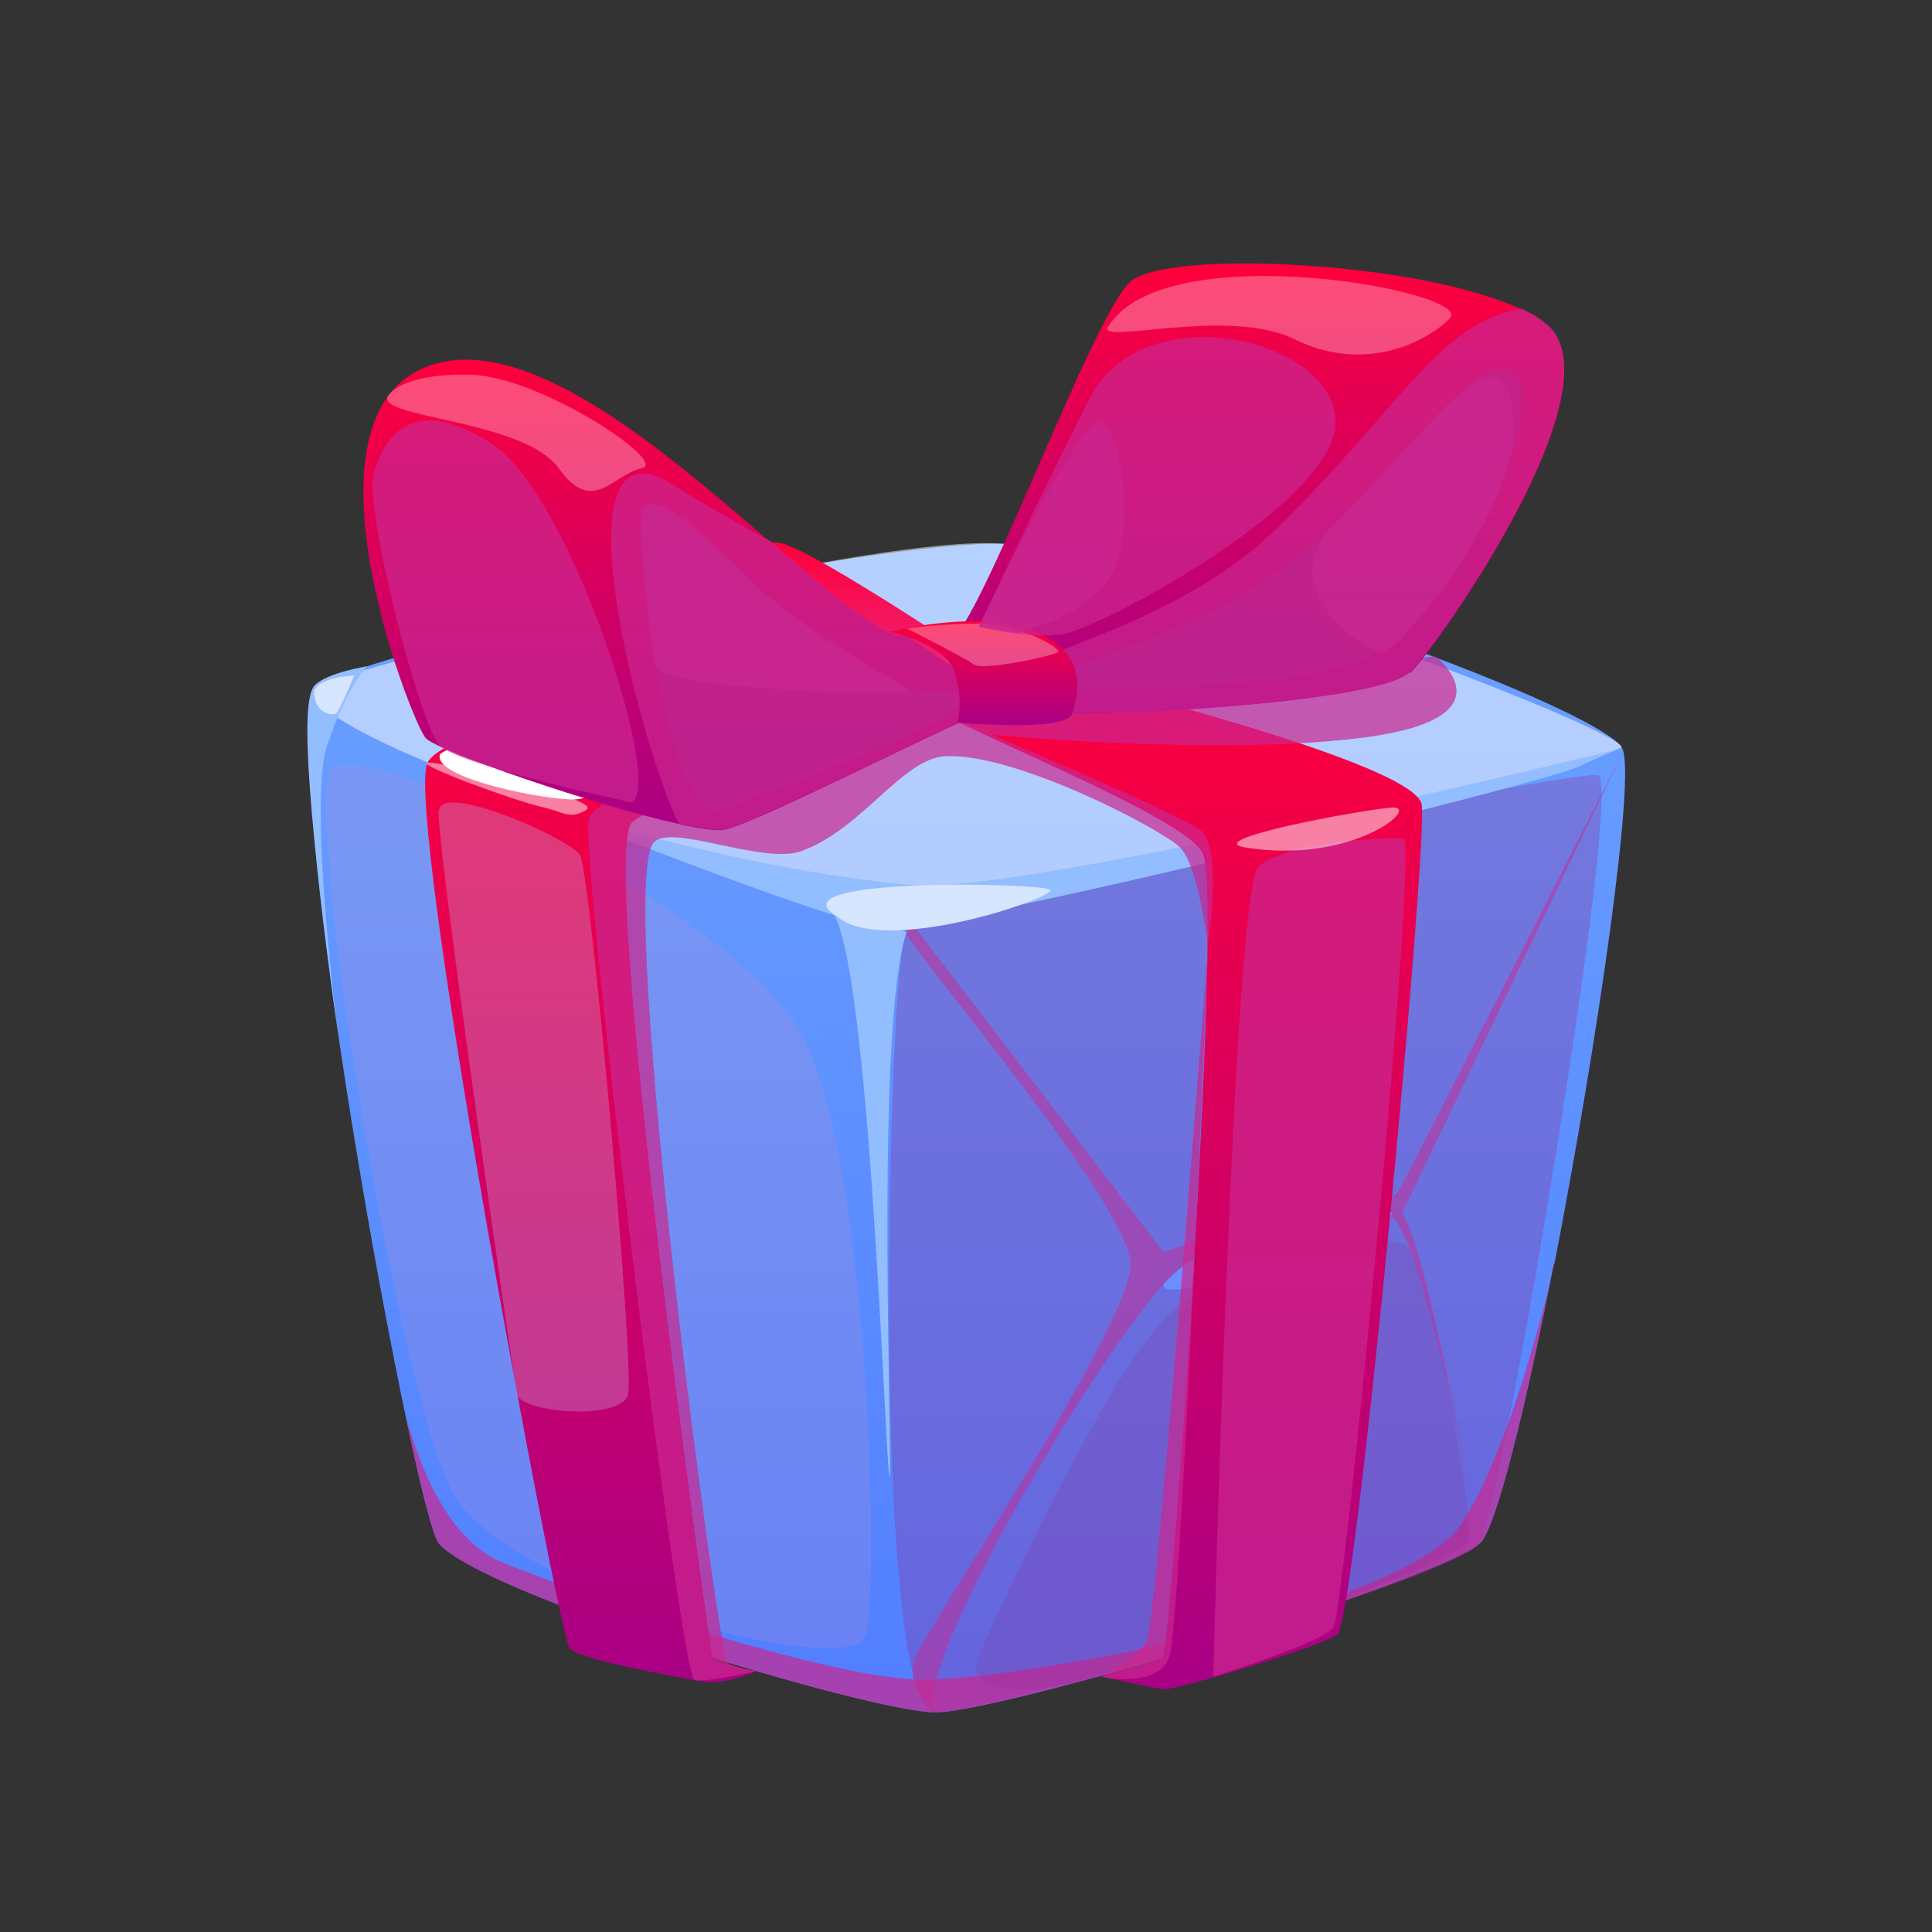
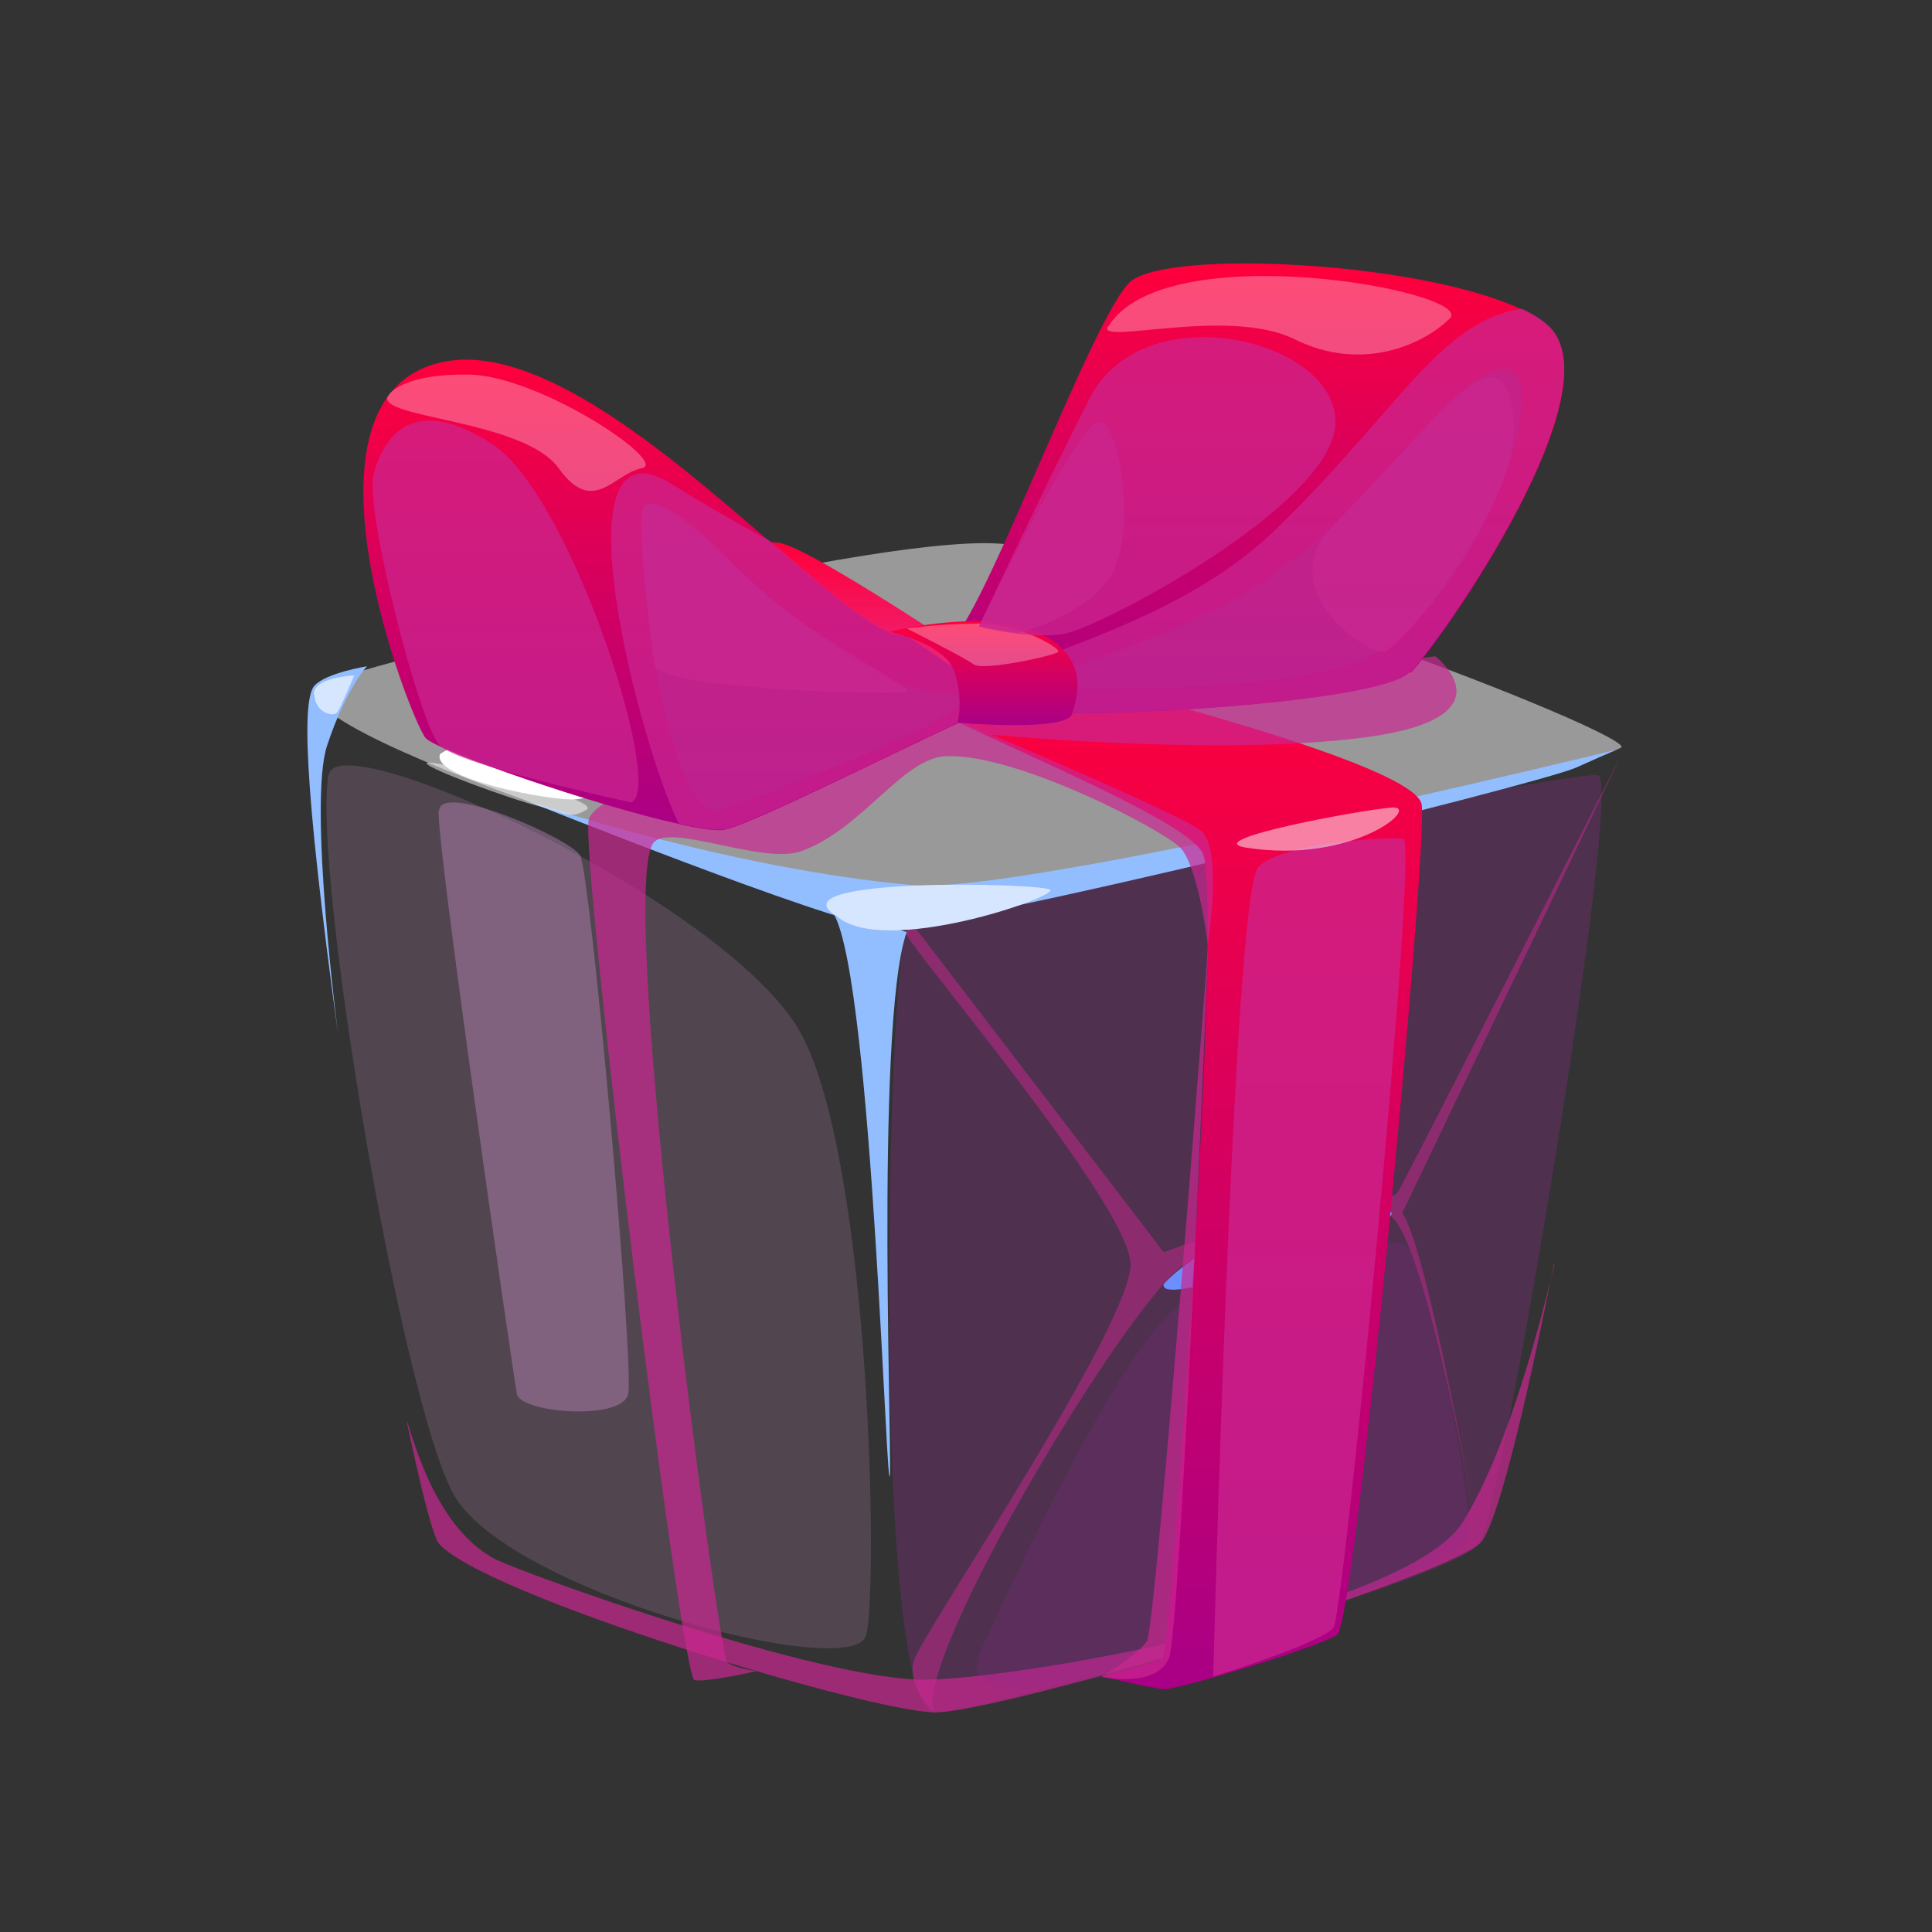
<svg xmlns="http://www.w3.org/2000/svg" width="44" height="44" viewBox="0 0 44 44" fill="none">
  <rect x="0" y="0" width="44" height="44" fill="#333333" stroke="none" />
-   <path d="M35.389 28.777C34.748 32.046 34.076 34.809 33.703 35.15C32.741 36.009 22.779 39.009 21.289 38.998C19.799 38.988 11.006 36.329 9.992 35.15C9.868 35.005 9.589 33.929 9.258 32.346C8.141 27.07 6.372 16.188 7.323 15.588C8.565 14.812 19.137 12.422 22.634 12.381C26.131 12.329 36.393 16.074 36.941 17.036C37.272 17.615 36.372 23.791 35.4 28.788L35.389 28.777Z" fill="url(#paint0_linear_131_62795)" />
  <g style="mix-blend-mode:soft-light" opacity="0.5">
    <path d="M7.313 15.578C5.658 16.457 18.134 20.533 20.637 20.533C23.141 20.533 36.548 17.295 36.92 17.026C37.293 16.757 26.037 12.339 22.375 12.37C18.713 12.402 7.799 15.309 7.303 15.578H7.313Z" fill="white" />
  </g>
  <g style="mix-blend-mode:multiply" opacity="0.3">
    <path d="M21.279 38.998C19.82 38.812 20.213 21.939 20.637 21.226C21.062 20.522 35.803 17.522 36.393 17.657C36.983 17.791 34.21 34.302 33.693 35.15C33.176 35.998 21.951 39.081 21.279 38.998Z" fill="#912790" />
  </g>
  <g style="mix-blend-mode:multiply" opacity="0.7">
    <path d="M35.389 28.777C34.748 32.047 34.076 34.809 33.703 35.15C32.741 36.009 22.779 39.009 21.289 38.998C19.8 38.988 11.006 36.329 9.993 35.15C9.868 35.005 9.589 33.929 9.258 32.346C9.351 32.502 9.827 34.736 11.265 35.502C11.886 35.822 18.734 38.295 21.113 38.254C23.493 38.212 32.058 36.629 33.3 34.684C34.51 32.781 35.358 28.943 35.4 28.798L35.389 28.777Z" fill="#CA2790" />
  </g>
  <g style="mix-blend-mode:multiply" opacity="0.5">
    <path d="M21.279 38.998C20.741 37.881 25.748 29.543 26.989 28.788C28.231 28.033 30.838 27.143 31.665 27.691C32.493 28.24 33.693 35.16 33.693 35.16C33.693 35.16 32.514 28.405 31.934 27.629L36.931 17.181C36.931 17.181 32.048 26.802 31.841 27.143C31.634 27.484 29.493 27.381 26.503 28.519L20.824 21.102C20.824 21.102 20.689 21.05 20.627 21.236C20.575 21.422 25.727 27.422 25.748 28.788C25.768 30.164 21.031 37.178 20.824 37.788C20.617 38.409 21.279 38.998 21.279 38.998Z" fill="#CA2790" />
  </g>
  <path d="M26.503 29.243C26.327 29.864 31.241 28.064 31.665 27.691C32.09 27.319 28.138 27.495 26.503 29.243Z" fill="#6D8EFF" />
  <g style="mix-blend-mode:multiply" opacity="0.2">
    <path d="M22.313 37.654C22.313 37.654 25.593 30.236 27.062 29.595C28.531 28.953 31.417 28.126 31.965 28.333C32.514 28.54 33.61 34.571 33.434 35.088C33.248 35.615 26.079 38.16 23.886 38.429C21.682 38.709 22.324 37.654 22.324 37.654H22.313Z" fill="#912790" />
  </g>
  <path d="M11.958 18.226C11.958 18.226 18.848 20.988 20.089 21.122C21.331 21.257 35.048 17.864 35.896 17.481C36.745 17.098 36.848 17.067 36.848 17.067C36.848 17.067 23.286 20.377 20.814 20.16C16.572 19.788 11.969 18.226 11.969 18.226H11.958Z" fill="#92BDFF" />
-   <path d="M18.827 20.667C19.779 20.833 20.151 33.205 20.255 33.619C20.358 34.033 19.903 23.378 20.648 21.226L18.827 20.667Z" fill="#92BDFF" />
+   <path d="M18.827 20.667C19.779 20.833 20.151 33.205 20.255 33.619C20.358 34.033 19.903 23.378 20.648 21.226Z" fill="#92BDFF" />
  <path d="M19.055 20.864C17.555 19.964 23.741 20.108 23.917 20.264C24.103 20.419 20.12 21.805 19.055 20.864Z" fill="#D6E6FF" />
  <g style="mix-blend-mode:multiply" opacity="0.2">
    <path d="M7.489 17.646C7.685 16.436 16.717 20.615 18.268 23.584C19.82 26.553 20.006 36.133 19.727 37.24C19.448 38.336 11.492 36.226 10.313 34.002C9.134 31.788 7.117 19.901 7.479 17.646H7.489Z" fill="#C68EC5" />
  </g>
-   <path d="M17.234 38.057C17.234 38.057 16.51 38.367 16.065 38.305C15.62 38.233 13.21 37.809 12.972 37.54C12.734 37.271 9.217 18.536 9.734 17.377C10.251 16.219 20.048 14.812 20.627 14.977C21.207 15.153 22.303 15.764 22.303 15.764C22.303 15.764 15.196 18.029 14.4 18.722C13.613 19.405 16.189 37.623 16.22 37.757C16.251 37.891 17.213 38.057 17.213 38.057H17.234Z" fill="url(#paint1_linear_131_62795)" />
  <path d="M25.096 38.181C25.096 38.181 26.203 38.44 26.493 38.471C26.782 38.502 30.041 37.509 30.455 37.229C30.869 36.95 32.513 19.395 32.379 18.329C32.245 17.264 22.582 14.967 22.22 14.946C21.858 14.925 20.865 15.132 20.389 15.515C19.913 15.898 26.917 18.433 27.393 19.436C27.869 20.429 26.658 37.633 26.482 37.757C26.317 37.881 25.086 38.181 25.086 38.181H25.096Z" fill="url(#paint2_linear_131_62795)" />
  <path d="M20.989 16.032C19.913 15.722 13.386 13.902 13.386 13.902L11.451 14.315C11.451 14.315 11.73 13.457 11.958 13.353C12.186 13.25 16.924 12.184 17.782 12.37C18.641 12.557 23.141 15.619 23.141 15.619L20.989 16.022V16.032Z" fill="url(#paint3_linear_131_62795)" />
  <path d="M32.389 14.864C32.389 14.864 32.389 14.45 32.245 14.201C32.1 13.953 27.951 12.784 27.538 12.743C27.124 12.712 20.637 15.184 20.637 15.184C20.637 15.184 21.703 15.66 22.438 15.764C23.172 15.867 31.21 14.46 31.386 14.46C31.562 14.46 32.389 14.864 32.389 14.864Z" fill="url(#paint4_linear_131_62795)" />
  <g style="mix-blend-mode:multiply" opacity="0.7">
    <path d="M27.631 38.171C27.631 38.171 28.086 20.305 28.655 19.746C29.224 19.177 31.624 19.053 31.965 19.105C32.307 19.157 30.61 36.722 30.372 37.064C30.134 37.405 27.641 38.181 27.641 38.181L27.631 38.171Z" fill="#CA2790" />
  </g>
  <g style="mix-blend-mode:multiply" opacity="0.7">
    <path d="M17.234 38.057C17.234 38.057 16.127 38.316 15.817 38.264C15.507 38.212 13.231 19.705 13.406 18.681C13.593 17.657 21.175 16.136 21.175 16.136C21.175 16.136 26.855 18.505 27.352 18.919C27.858 19.333 27.507 21.505 27.507 21.505C27.507 21.505 27.289 19.715 26.876 19.302C26.462 18.888 23.141 17.15 21.538 17.222C20.555 17.264 19.634 18.888 18.248 19.384C17.358 19.705 15.186 18.701 14.865 19.219C14.069 20.543 16.375 37.726 16.562 37.86C16.748 37.995 17.224 38.057 17.224 38.057H17.234Z" fill="#CA2790" />
  </g>
  <g style="mix-blend-mode:soft-light">
    <path d="M10.024 17.17C9.796 17.719 12.517 18.246 13.117 18.205C13.717 18.163 20.213 16.291 20.379 16.032C20.544 15.774 17.72 15.36 16.862 15.381C16.003 15.401 10.81 16.633 10.024 17.17Z" fill="white" />
  </g>
  <g style="mix-blend-mode:multiply" opacity="0.7">
    <path d="M22.386 16.715C22.386 16.715 27.755 17.243 31.127 16.788C34.489 16.332 32.689 14.946 32.689 14.946L21.506 16.291L22.386 16.705V16.715Z" fill="#CA2790" />
  </g>
  <path opacity="0.5" d="M9.744 17.367C9.444 17.408 11.72 18.236 12.31 18.37C12.889 18.505 12.972 18.671 13.355 18.443C13.748 18.205 10.034 17.336 9.744 17.367Z" fill="white" />
  <path opacity="0.5" d="M28.365 19.302C27.299 19.126 31.003 18.443 31.696 18.391C32.389 18.34 30.827 19.695 28.365 19.302Z" fill="white" />
  <g style="mix-blend-mode:multiply" opacity="0.4">
    <path d="M10.003 18.443C10.086 17.822 12.972 19.095 13.21 19.477C13.448 19.85 14.451 31.126 14.306 31.747C14.172 32.367 11.855 32.181 11.772 31.747C11.689 31.312 9.91 19.032 9.992 18.453L10.003 18.443Z" fill="#C68EC5" />
  </g>
  <g style="mix-blend-mode:multiply" opacity="0.7">
    <path d="M25.096 38.181C25.096 38.181 25.913 37.695 26.12 37.374C26.327 37.053 27.517 21.505 27.517 21.505C27.517 21.505 26.896 37.033 26.627 37.747C26.358 38.46 25.096 38.191 25.096 38.191V38.181Z" fill="#CA2790" />
  </g>
  <path d="M22.903 16.043C22.903 16.043 22.903 16.043 22.893 16.043C22.872 16.043 22.81 16.043 22.707 16.084C22.665 16.095 22.613 16.126 22.552 16.146C21.32 16.643 17.203 18.764 16.489 18.898C16.324 18.929 15.941 18.877 15.455 18.764C13.572 18.35 9.962 17.108 9.693 16.808C9.362 16.426 6.496 9.122 10.003 8.263C12.196 7.726 15.207 10.332 17.524 12.329C18.92 13.539 20.069 14.533 20.638 14.481C20.638 14.481 21.496 15.05 22.158 15.505C22.272 15.577 22.365 15.65 22.458 15.722C22.593 15.815 22.717 15.898 22.789 15.95C22.862 16.002 22.903 16.032 22.903 16.043Z" fill="url(#paint5_linear_131_62795)" />
  <g style="mix-blend-mode:multiply" opacity="0.5">
    <path d="M16.437 18.443C15.227 18.909 14.42 12.598 14.648 11.584C14.875 10.57 18.889 15.722 21.372 15.764C23.865 15.795 16.696 18.34 16.427 18.443H16.437Z" fill="#912790" />
  </g>
  <g style="mix-blend-mode:multiply" opacity="0.7">
    <path d="M22.903 15.764L22.789 15.94L22.769 15.981L22.706 16.074L22.551 16.136C21.32 16.633 17.203 18.753 16.489 18.888C16.324 18.919 15.941 18.867 15.455 18.753C14.565 16.953 12.569 9.308 15.32 11.036C15.993 11.46 16.758 11.895 17.534 12.319C18.931 13.529 20.079 14.522 20.648 14.47C20.648 14.47 21.506 15.04 22.169 15.495C21.786 15.091 21.569 14.646 21.527 14.553C22.086 14.895 22.51 15.205 22.738 15.464C22.841 15.578 22.903 15.681 22.924 15.774L22.903 15.764Z" fill="#CA2790" />
  </g>
  <path d="M32.1 15.308C31.365 16.064 23.782 16.436 22.862 16.146C22.789 16.126 22.717 16.095 22.655 16.064C22.624 16.043 22.593 16.032 22.551 16.012C22.458 15.95 22.365 15.888 22.282 15.815C22.2 15.732 22.117 15.65 22.044 15.567C21.724 15.195 21.548 14.781 21.517 14.698V14.688C22.189 14.688 24.848 7.198 25.748 6.412C26.596 5.677 32.348 5.946 34.665 7.053C34.913 7.167 35.12 7.301 35.265 7.436C36.817 8.874 32.876 14.543 32.12 15.329L32.1 15.308Z" fill="url(#paint6_linear_131_62795)" />
  <g style="mix-blend-mode:multiply" opacity="0.5">
    <path d="M22.872 15.671C22.872 15.671 25.551 14.957 27.807 13.808C31.179 12.101 32.803 8.574 34.2 8.408C35.669 8.243 33.455 14.315 30.776 15.133C28.324 15.888 22.862 15.66 22.862 15.66L22.872 15.671Z" fill="#912790" />
  </g>
  <g style="mix-blend-mode:multiply" opacity="0.7">
    <path d="M32.1 15.308C31.365 16.064 23.782 16.436 22.862 16.146C22.789 16.126 22.717 16.095 22.655 16.064C22.634 16.064 22.582 16.064 22.5 16.095L22.396 16.27L22.365 16.146L22.282 15.805C22.282 15.784 22.282 15.764 22.303 15.753C22.334 15.67 22.407 15.598 22.531 15.515C23.431 14.905 26.813 14.201 28.996 12.112C31.841 9.37 32.782 7.301 34.665 7.032C34.914 7.146 35.12 7.281 35.265 7.415C36.817 8.853 32.876 14.522 32.12 15.308H32.1Z" fill="#CA2790" />
  </g>
  <path d="M20.255 14.388C20.255 14.388 22.344 13.85 23.586 14.388C24.827 14.926 24.548 15.846 24.413 16.26C24.279 16.674 21.806 16.457 21.806 16.457C21.806 16.457 21.951 15.981 21.744 15.319C21.538 14.646 20.255 14.388 20.255 14.388Z" fill="url(#paint7_linear_131_62795)" />
  <path opacity="0.3" d="M20.637 14.305C20.637 14.305 21.972 14.977 22.179 15.133C22.386 15.288 24.051 14.926 24.103 14.843C24.155 14.76 23.203 14.201 22.313 14.201C21.424 14.201 20.637 14.315 20.637 14.315V14.305Z" fill="white" />
  <g style="mix-blend-mode:multiply" opacity="0.7">
    <path d="M22.293 14.274C22.293 14.274 23.679 11.305 24.817 9.07C26.048 6.65 30.496 7.736 30.413 9.66C30.331 11.512 25.024 14.315 24.217 14.439C23.431 14.564 22.293 14.274 22.293 14.274Z" fill="#CA2790" />
  </g>
  <g style="mix-blend-mode:multiply" opacity="0.7">
    <path d="M14.327 18.277C15.238 18.277 13.044 11.305 11.213 10.115C9.382 8.926 8.741 9.97 8.513 10.777C8.286 11.584 9.568 16.529 10.013 16.974C10.448 17.429 14.338 18.267 14.338 18.267L14.327 18.277Z" fill="#CA2790" />
  </g>
  <g style="mix-blend-mode:multiply" opacity="0.7">
    <path d="M23.141 14.419C23.141 14.419 24.496 14.129 25.2 13.26C25.934 12.36 25.531 9.515 25.003 9.619C24.486 9.722 22.293 14.264 22.293 14.264L23.141 14.408V14.419Z" fill="#CA2790" />
  </g>
  <path opacity="0.3" d="M8.834 9.019C8.555 9.525 11.927 9.556 12.723 10.663C13.51 11.76 13.975 10.788 14.617 10.663C15.248 10.539 12.299 8.563 10.696 8.532C9.103 8.501 8.834 9.019 8.834 9.019Z" fill="white" />
  <path opacity="0.3" d="M25.231 7.436C24.962 7.87 27.983 6.981 29.483 7.726C31.024 8.491 32.431 7.839 33.02 7.25C33.62 6.65 26.534 5.326 25.241 7.436H25.231Z" fill="white" />
  <g style="mix-blend-mode:multiply" opacity="0.7">
    <path d="M30.341 11.988C28.955 13.395 31.148 14.957 31.541 14.843C31.934 14.729 34.779 11.315 34.458 9.391C34.138 7.415 32.876 9.412 30.341 11.988Z" fill="#CA2790" />
  </g>
  <g style="mix-blend-mode:multiply" opacity="0.7">
    <path d="M14.927 15.164C15.051 15.702 20.307 15.836 20.638 15.764C20.969 15.691 18.341 14.543 16.82 12.96C15.31 11.377 14.772 11.357 14.637 11.584C14.503 11.812 14.824 14.75 14.917 15.164H14.927Z" fill="#CA2790" />
  </g>
  <path d="M7.706 23.605C7.706 23.605 7.013 18.298 7.448 16.984C7.882 15.67 8.358 15.174 8.358 15.174C8.358 15.174 7.448 15.319 7.168 15.608C6.889 15.898 6.889 17.636 7.706 23.605Z" fill="#92BDFF" />
  <path d="M7.158 15.815C7.179 16.239 7.582 16.322 7.665 16.239C7.748 16.157 8.068 15.381 8.068 15.381C8.068 15.381 7.127 15.422 7.148 15.815H7.158Z" fill="#D6E6FF" />
  <defs>
    <linearGradient id="paint0_linear_131_62795" x1="22.013" y1="38.998" x2="22.013" y2="12.37" gradientUnits="userSpaceOnUse">
      <stop stop-color="#517EFF" />
      <stop offset="1" stop-color="#6BA2FF" />
    </linearGradient>
    <linearGradient id="paint1_linear_131_62795" x1="16.003" y1="38.316" x2="16.003" y2="14.957" gradientUnits="userSpaceOnUse">
      <stop stop-color="#A90086" />
      <stop offset="1" stop-color="#FF003B" />
    </linearGradient>
    <linearGradient id="paint2_linear_131_62795" x1="26.379" y1="38.471" x2="26.379" y2="14.957" gradientUnits="userSpaceOnUse">
      <stop stop-color="#A90086" />
      <stop offset="1" stop-color="#FF003B" />
    </linearGradient>
    <linearGradient id="paint3_linear_131_62795" x1="17.296" y1="16.032" x2="17.296" y2="12.36" gradientUnits="userSpaceOnUse">
      <stop stop-color="#E82E86" />
      <stop offset="1" stop-color="#FF003B" />
    </linearGradient>
    <linearGradient id="paint4_linear_131_62795" x1="26.513" y1="15.764" x2="26.513" y2="12.743" gradientUnits="userSpaceOnUse">
      <stop stop-color="#E82E86" />
      <stop offset="1" stop-color="#FF003B" />
    </linearGradient>
    <linearGradient id="paint5_linear_131_62795" x1="15.589" y1="18.898" x2="15.589" y2="8.181" gradientUnits="userSpaceOnUse">
      <stop stop-color="#A90086" />
      <stop offset="1" stop-color="#FF003B" />
    </linearGradient>
    <linearGradient id="paint6_linear_131_62795" x1="28.562" y1="16.239" x2="28.562" y2="5.977" gradientUnits="userSpaceOnUse">
      <stop stop-color="#A90086" />
      <stop offset="1" stop-color="#FF003B" />
    </linearGradient>
    <linearGradient id="paint7_linear_131_62795" x1="22.386" y1="16.509" x2="22.386" y2="14.15" gradientUnits="userSpaceOnUse">
      <stop stop-color="#A90086" />
      <stop offset="1" stop-color="#FF003B" />
    </linearGradient>
  </defs>
</svg>